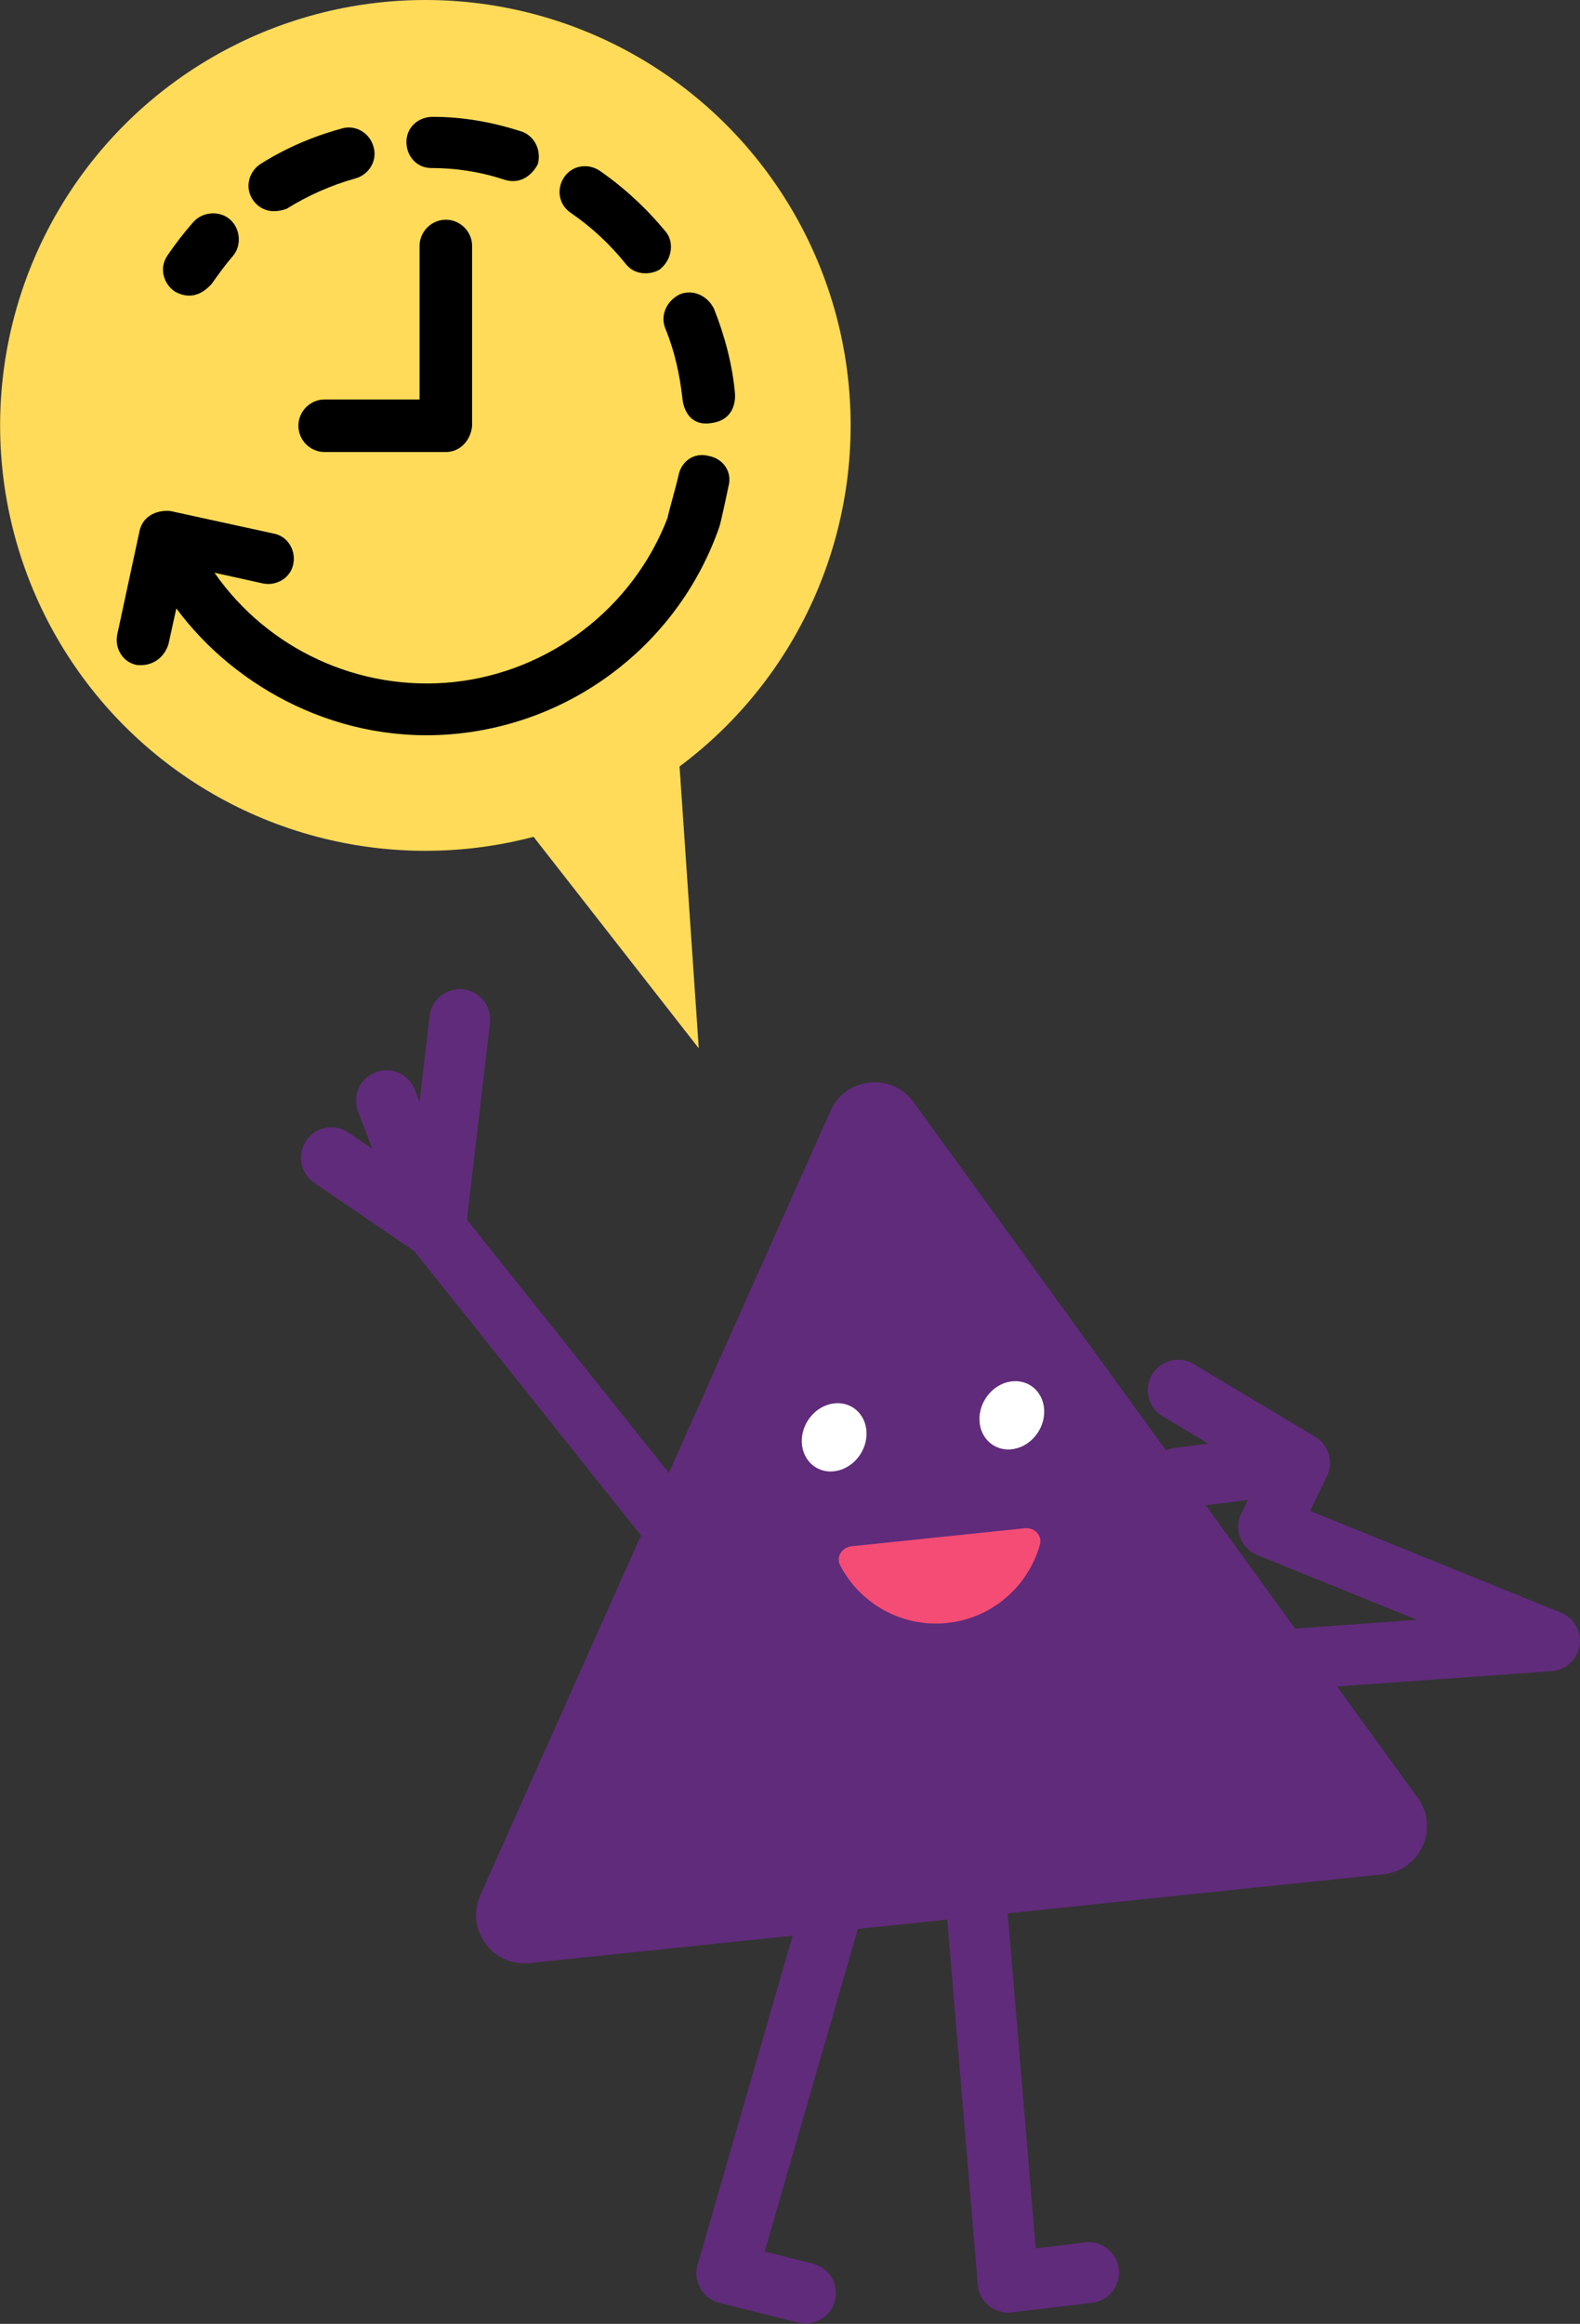
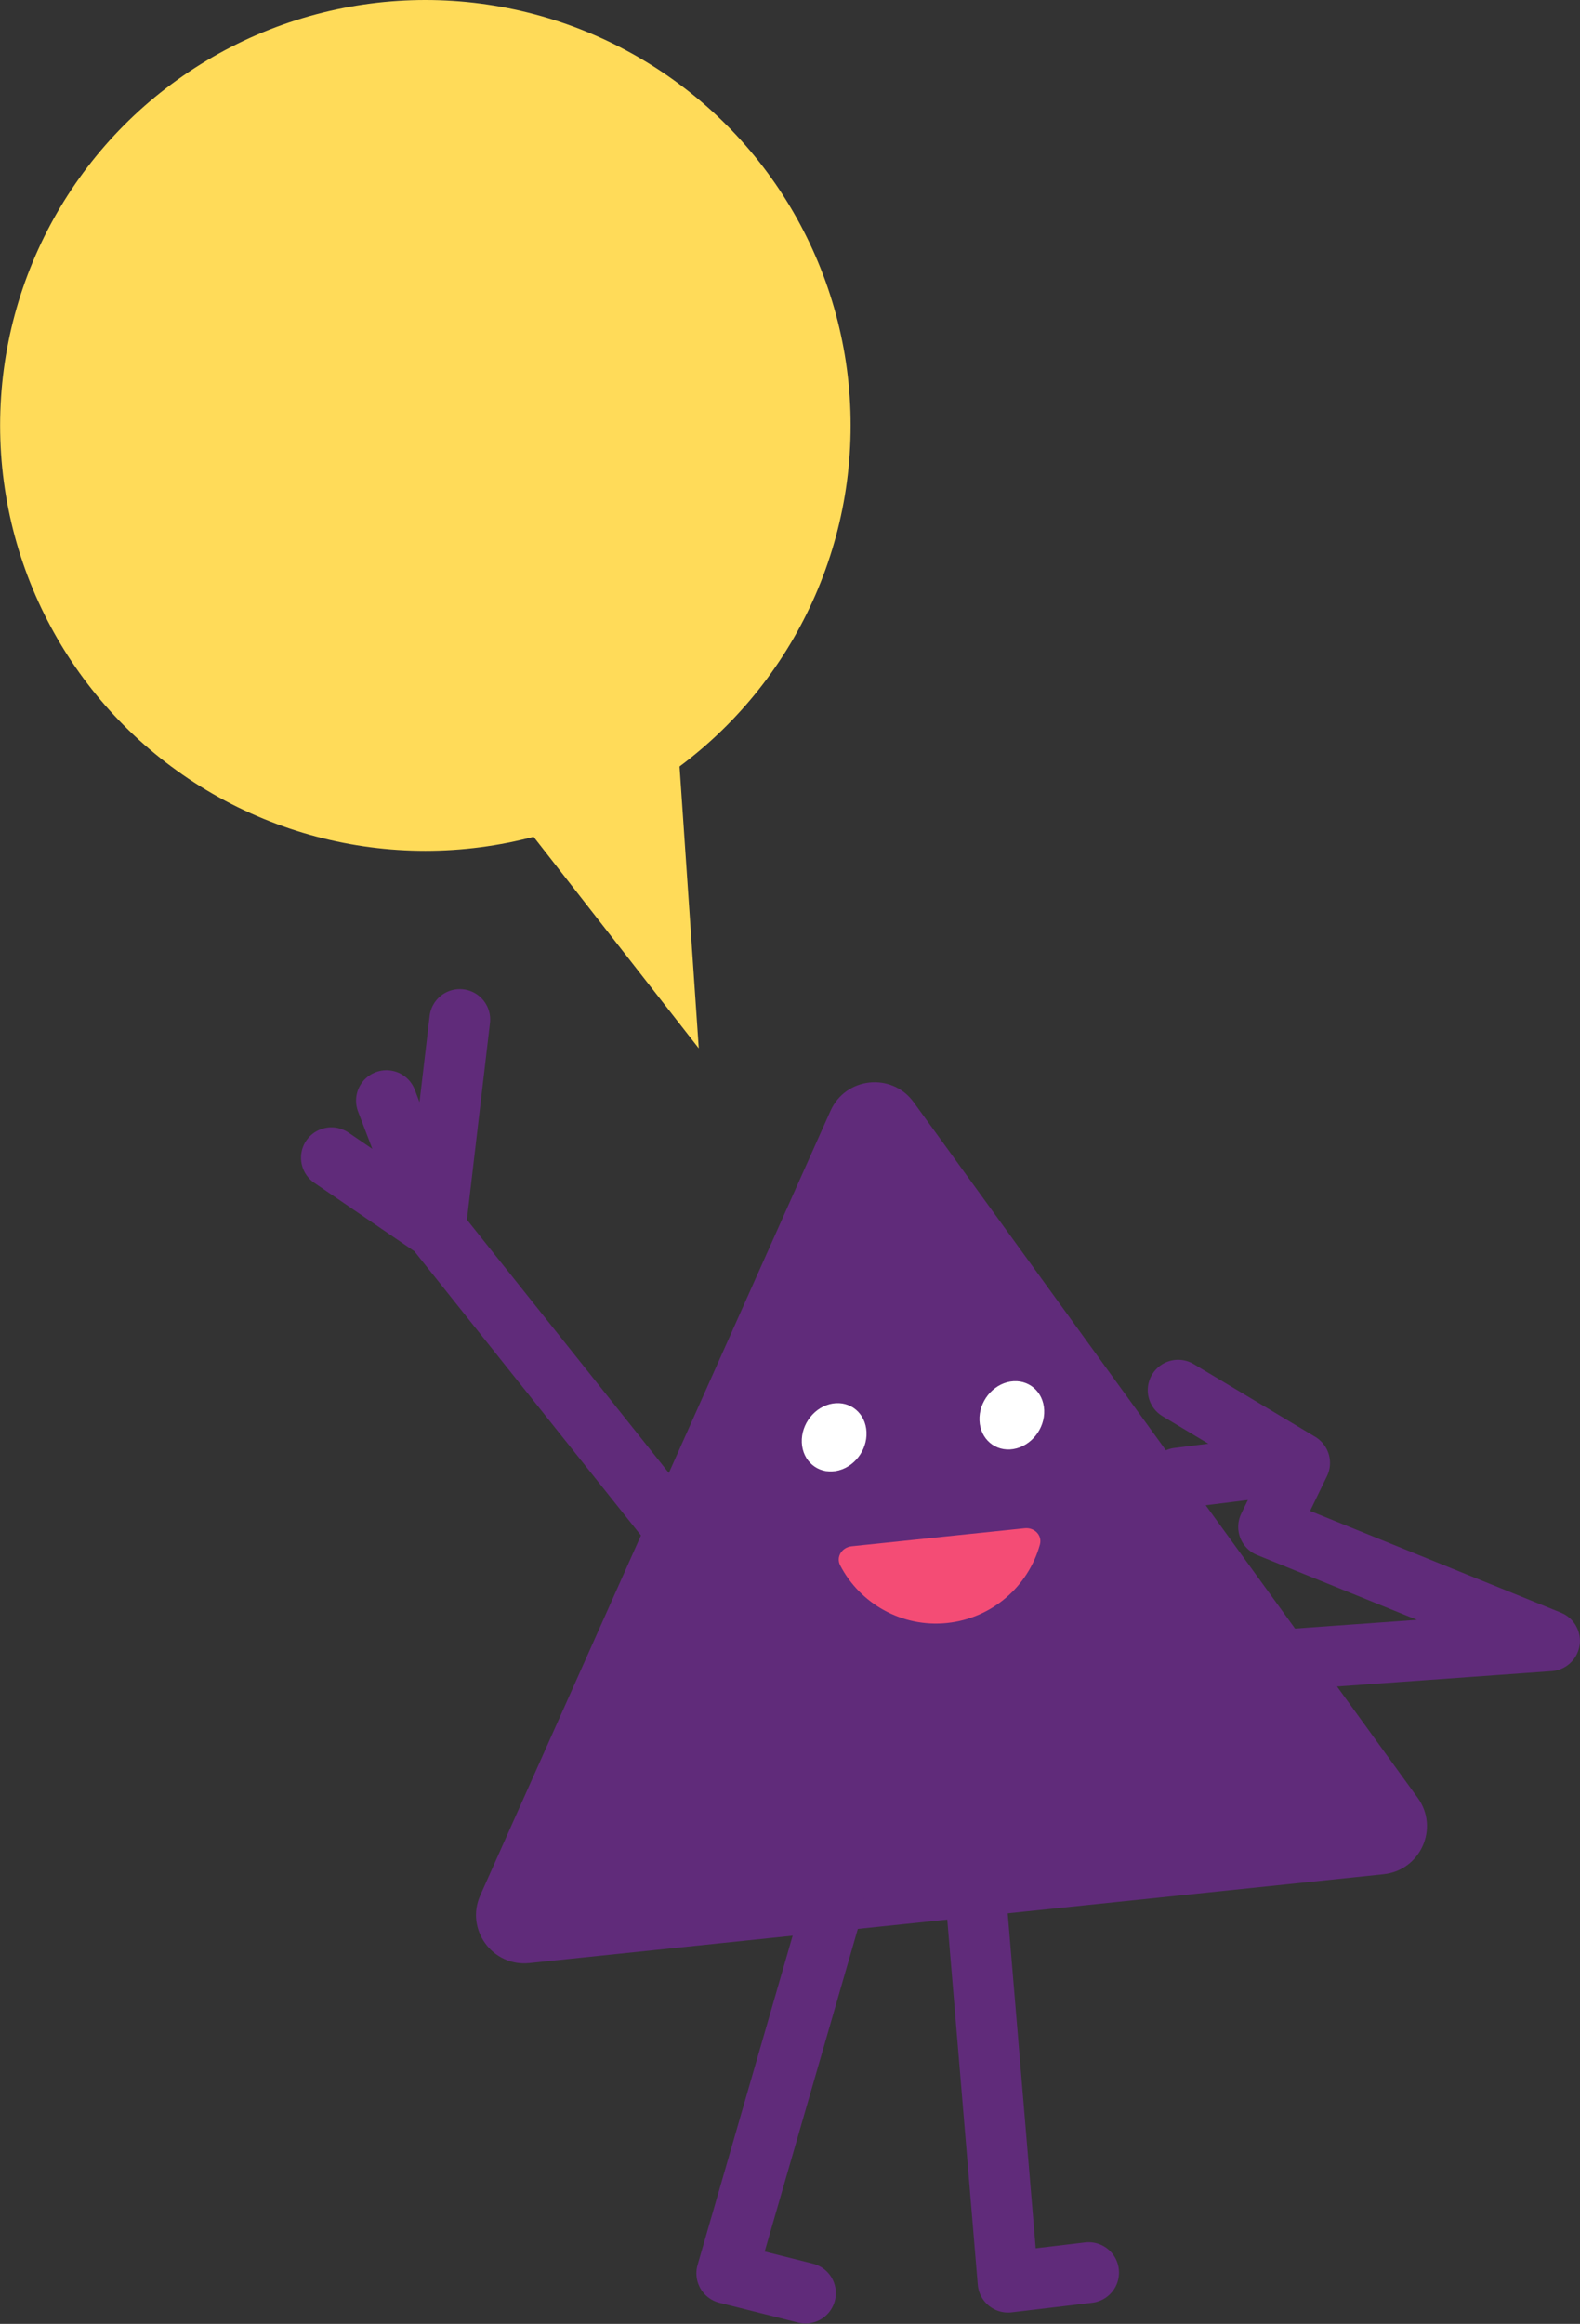
<svg xmlns="http://www.w3.org/2000/svg" width="842" height="1238" viewBox="0 0 842 1238" fill="none">
  <rect x="0" y="0" width="842" height="1238" fill="#333333" stroke="none" />
  <path d="M486.901 587.178L755.521 957.778C767.143 973.817 757.044 996.415 737.348 998.463L282.091 1045.8C262.395 1047.84 247.863 1027.81 255.937 1009.72L442.574 591.786C450.65 573.723 475.281 571.162 486.901 587.178Z" fill="#602B7A" />
  <path d="M546.134 814.151C551.226 813.621 555.548 817.923 554.175 822.855C548.026 844.932 528.88 862.107 504.724 864.619C480.569 867.13 458.299 854.261 447.74 833.921C445.382 829.377 448.726 824.278 453.818 823.749L546.134 814.151Z" fill="#F44C75" />
  <path d="M540.002 771.971C530.481 773.509 522.412 766.705 521.979 756.774C521.545 746.842 528.912 737.544 538.433 736.006C547.954 734.467 556.023 741.271 556.456 751.203C556.89 761.134 549.523 770.432 540.002 771.971Z" fill="white" />
  <path d="M445.314 783.691C435.794 785.228 427.725 778.425 427.291 768.493C426.857 758.562 434.224 749.265 443.744 747.727C453.265 746.189 461.334 752.993 461.768 762.924C462.201 772.855 454.835 782.153 445.314 783.691Z" fill="white" />
  <path d="M520.096 1011.22L537.196 1215.8L580.143 1210.69" stroke="#602B7A" stroke-width="32.376" stroke-linecap="round" stroke-linejoin="round" />
  <path d="M444.268 1013.84L387.301 1211.08L429.248 1221.62" stroke="#602B7A" stroke-width="32.376" stroke-linecap="round" stroke-linejoin="round" />
  <path d="M655.806 886.267L825.778 874.125L676.041 813.422L692.591 779.342M692.591 779.342L627.841 787.433M692.591 779.342L627.841 740.591" stroke="#602B7A" stroke-width="32.376" stroke-linecap="round" stroke-linejoin="round" />
  <path d="M359.965 815.091L231.959 654.58M231.959 654.58L205.934 586.348M231.959 654.58L245.033 543.124M231.959 654.58L176.6 616.759" stroke="#602B7A" stroke-width="32.376" stroke-linecap="round" stroke-linejoin="round" />
  <circle cx="226.629" cy="226.629" r="226.629" transform="matrix(-1 0 0 1 453.316 0)" fill="#FFDB59" />
  <path d="M372.379 558.478L360.238 380.413L271.205 428.976L372.379 558.478Z" fill="#FFDB59" />
  <g clip-path="url(#clip0_597_88)">
    <path d="M93.226 155.367C96.054 156.781 104.067 161.023 112.82 151.193C116.322 146.277 119.823 141.362 123.998 136.514C128.913 130.925 128.172 121.835 122.584 116.92C116.995 112.004 107.905 112.745 102.99 118.334C98.074 123.923 93.159 130.252 88.984 136.514C84.877 142.776 86.964 151.125 93.226 155.367Z" fill="black" />
    <path d="M229.853 89.515C243.185 89.515 256.45 91.602 269.108 95.844C277.592 98.336 283.787 93.016 286.615 87.428C288.702 79.752 284.528 72.008 277.525 69.921C262.106 65.006 246.686 62.245 230.593 62.245C222.917 62.245 216.588 67.834 216.588 75.577C216.588 83.32 222.177 89.515 229.853 89.515Z" fill="black" />
    <path d="M354.551 174.962C359.467 186.88 362.227 199.471 363.641 212.063C363.641 212.063 364.449 227.684 379.061 225.395C393.538 223.509 391.652 209.302 391.652 209.302C390.238 193.883 386.064 178.463 380.475 164.458C376.973 157.455 369.297 153.954 362.295 156.782C355.225 160.283 351.723 167.959 354.551 174.962Z" fill="black" />
    <path d="M304.121 113.351C315.299 121.027 325.13 130.184 333.546 140.688C339.808 148.499 350.38 145.267 352.467 142.776C358.056 137.86 359.47 128.77 354.554 123.182C344.724 111.264 332.806 100.086 319.541 90.929C313.212 86.754 304.862 88.101 300.62 94.43C296.378 100.76 297.792 109.109 304.121 113.351Z" fill="black" />
    <path d="M152.816 111.196C163.994 104.194 176.652 98.605 189.244 95.103C196.92 93.016 201.162 85.273 199.075 78.27C196.987 70.594 189.244 66.352 182.241 68.439C166.822 72.614 152.143 78.943 138.811 87.36C132.481 91.535 130.394 99.951 134.636 106.281C137.397 110.523 143.322 114.698 152.816 111.196Z" fill="black" />
    <path d="M377.647 242.901C369.971 240.814 362.968 245.729 361.554 253.405C360.14 259.735 355.831 274.481 355.763 275.895C337.246 324.039 292.806 357.908 241.767 363.362C191.536 368.614 142.652 345.922 114.304 305.118L140.228 310.841C147.23 312.255 154.906 308.013 156.32 300.337C157.734 293.334 153.492 285.658 145.816 284.244L91.209 272.326C87.707 271.653 76.799 272.326 74.375 282.83L62.457 338.179C61.043 345.181 65.285 352.858 72.961 354.272C81.513 355.147 87.64 350.097 89.795 343.094L93.969 324.106C125.145 366.324 181.436 397.567 244.595 390.766C308.293 383.898 362.295 341.007 383.303 280.81C383.976 279.06 387.141 264.381 388.218 259.062C390.306 251.318 385.39 244.315 377.647 242.901Z" fill="black" />
    <path d="M173.019 240.814H237.592C245.268 240.814 250.924 234.484 251.598 226.808V131.06C251.598 123.384 245.268 117.054 237.592 117.054C229.916 117.054 223.587 123.384 223.587 131.06V212.803H173.019C165.343 212.803 159.014 219.132 159.014 226.808C159.014 234.484 165.276 240.814 173.019 240.814Z" fill="black" />
  </g>
  <defs>
    <clipPath id="clip0_597_88">
-       <rect width="329.545" height="329.545" fill="white" transform="translate(62.188 62.199)" />
-     </clipPath>
+       </clipPath>
  </defs>
</svg>